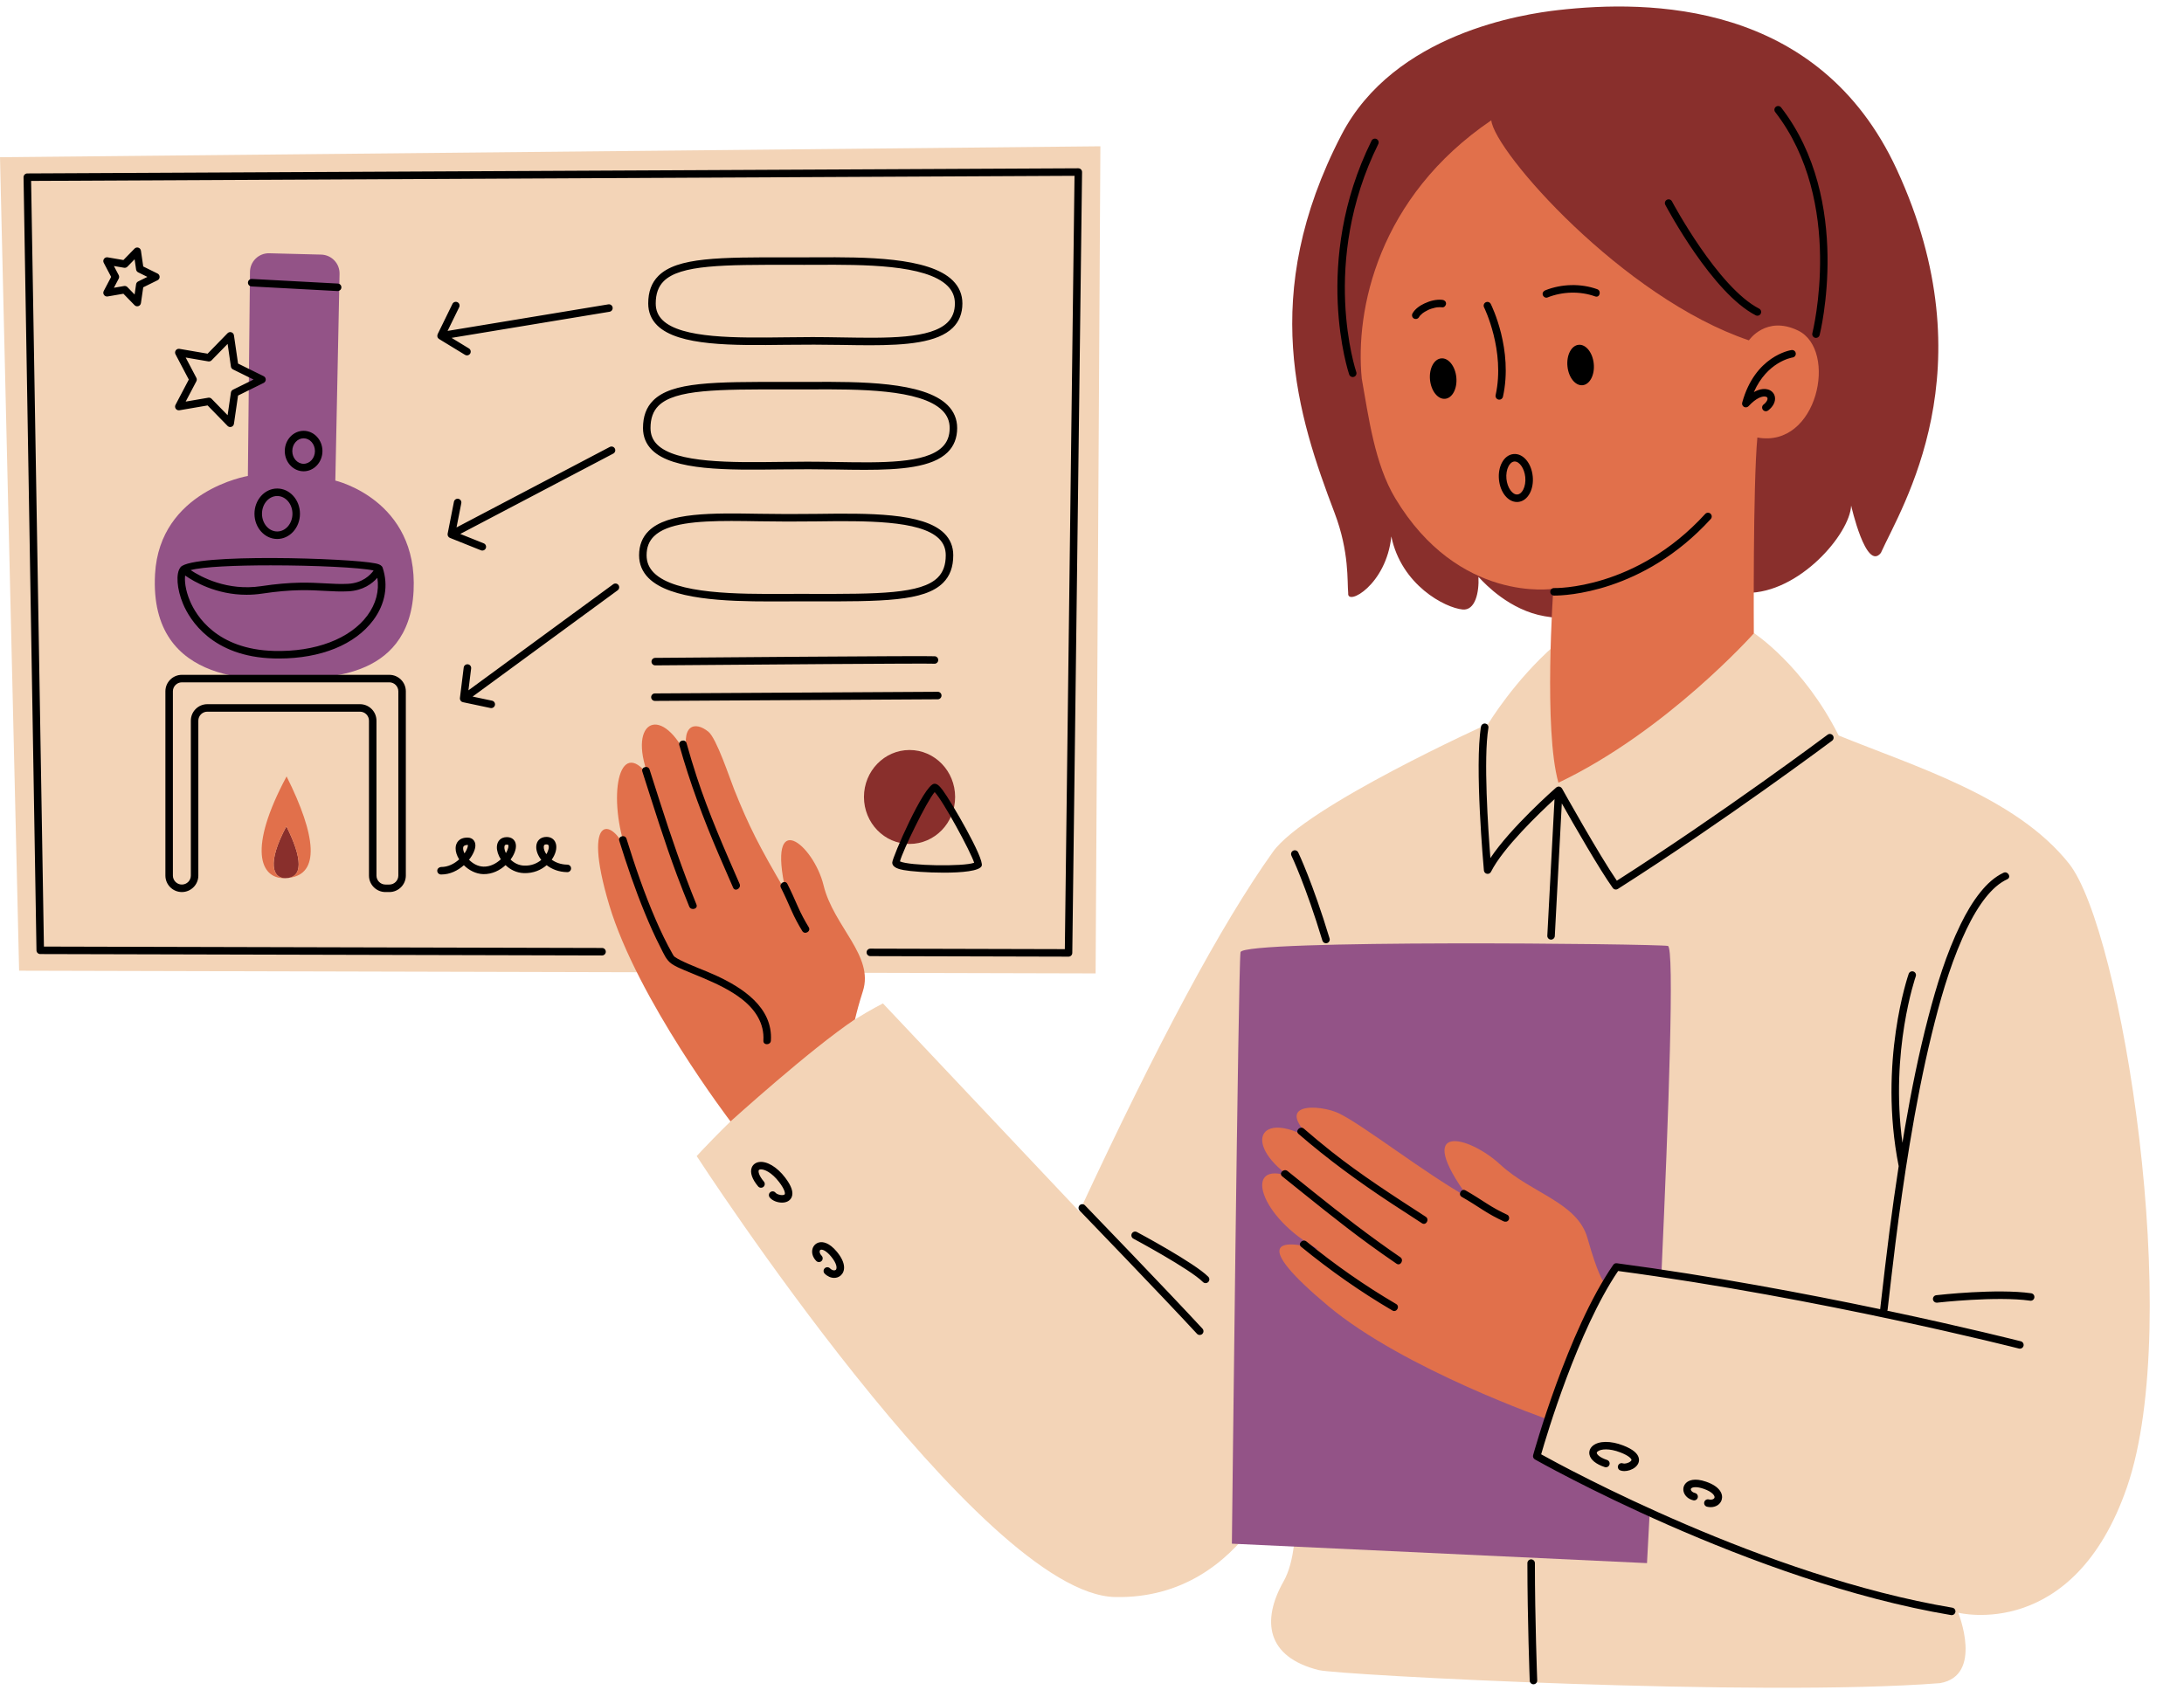
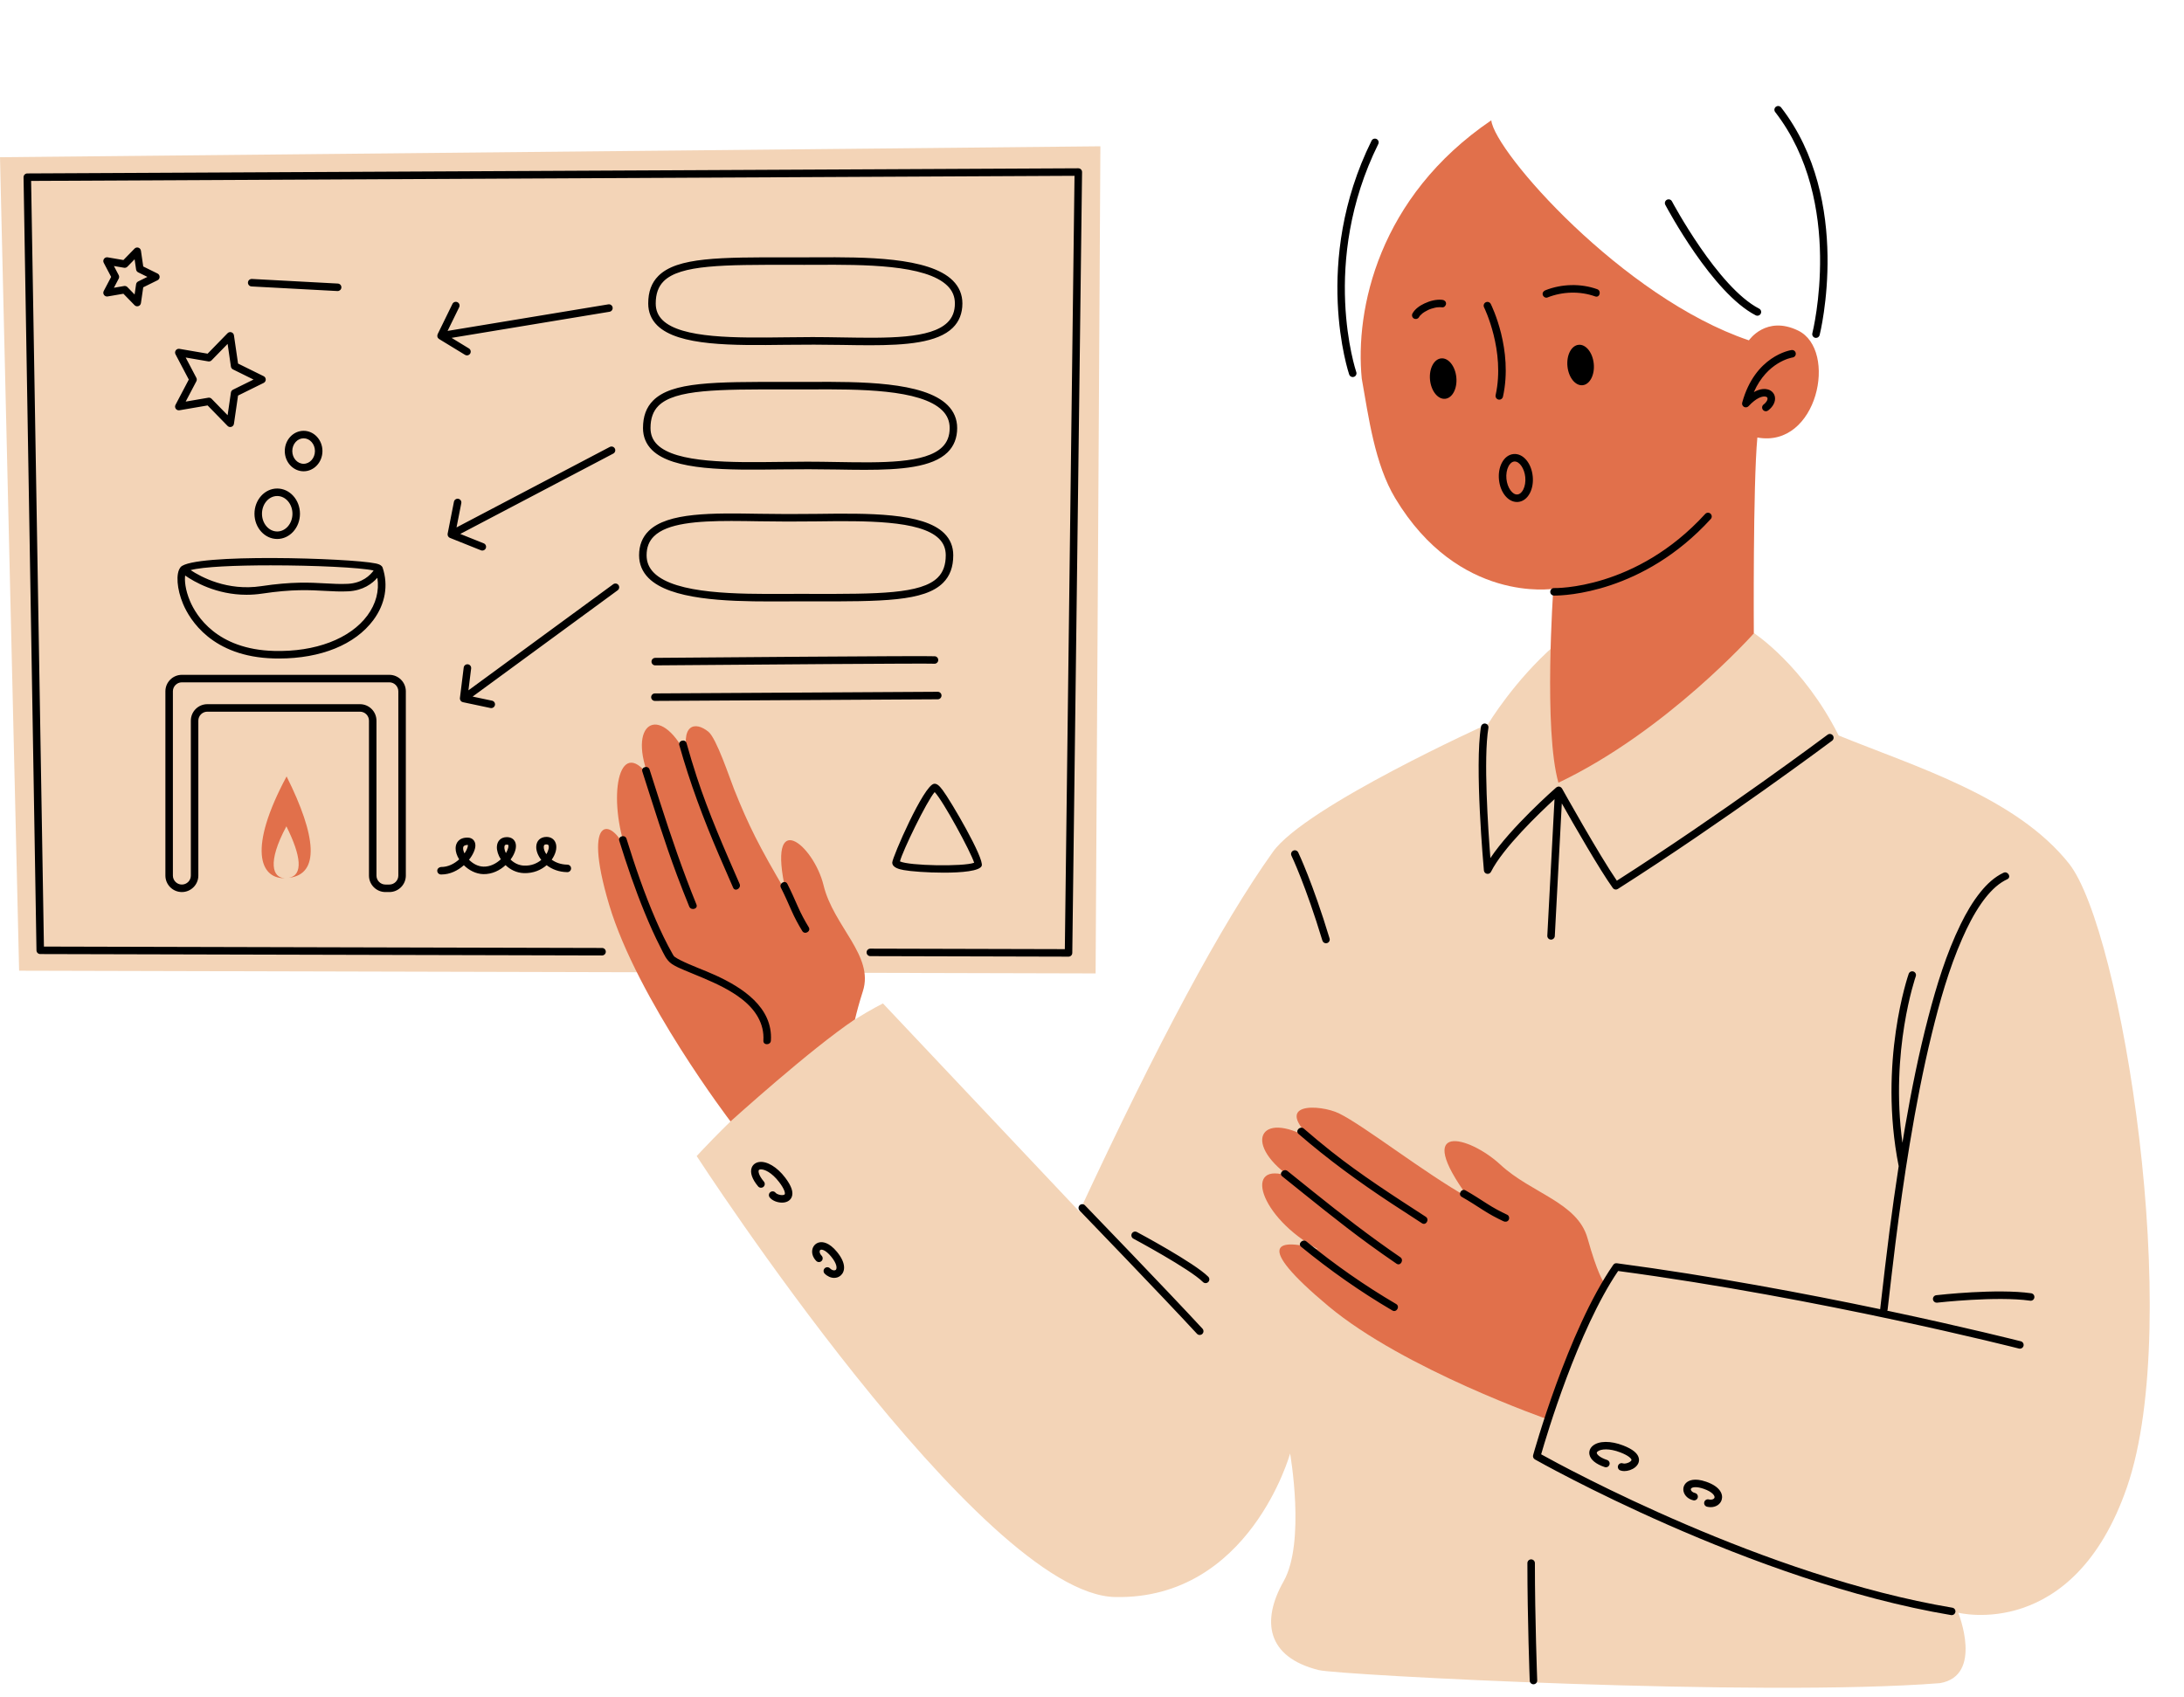
<svg xmlns="http://www.w3.org/2000/svg" height="339.4" preserveAspectRatio="xMidYMid meet" version="1.0" viewBox="0.0 -1.3 436.6 339.4" width="436.6" zoomAndPan="magnify">
  <g id="change1_1">
    <path d="M425.212,296.026c-10.696,31.044-33.745,25.143-33.745,25.143s5.087,12.587-3.652,14.087 c-35.961,2.829-120.218-1.626-124.174-2.609c-10.5-2.609-11.478-9.913-7.043-17.739 c4.435-7.826,1.304-25.565,1.304-25.565s-8.087,29.217-34.956,28.696c-26.87-0.522-83.674-88.174-83.674-88.174 s19.565-21.522,37.239-30.522l39.261,41.609c0.004-0.009,0.009-0.018,0.013-0.028 c15.646-33.638,28.319-57.38,38.689-71.898c6.522-9.13,43.044-25.609,43.044-25.609s5.189-8.639,13.341-15.748 l15.354-1.86l24.413-0.522c0,0,9.891,6.457,16.935,20.478c15.391,6.261,35.478,12.304,46.044,25.609 C424.168,184.678,436.625,262.9,425.212,296.026z M0,30.135l3.821,162.662l215.2,0.546l0.955-165.391L0,30.135z" fill="#F3D4B7" />
  </g>
  <g id="change2_1">
-     <path d="M329.793,301.07c-0.333,6.33-0.545,10.186-0.545,10.186l-82.984-3.888 c0,0,1.285-115.704,1.726-118.275c0.44-2.571,82.865-1.691,85.436-1.25c1.336,0.229,0.155,33.543-1.287,65.496 c-2.29-0.611-6.79-1.68-9.022-1.301c-3.261,4.435-11.674,21.848-15,35.348c-0.587,0.978-0.913,2.478-0.913,2.478 L329.793,301.07z M30.995,113.505c-1.261,22.904,21.931,21.164,27.759,20.858 c4.686-0.247,22.998,0.897,23.925-17.484C83.599,98.629,67.035,94.795,67.035,94.795l0.844-41.342 c0.042-2.073-1.598-3.791-3.671-3.844l-10.372-0.266c-2.103-0.054-3.843,1.624-3.864,3.728l-0.421,40.803 C49.552,93.875,31.915,96.789,30.995,113.505z" fill="#935387" />
-   </g>
+     </g>
  <g id="change3_1">
-     <path d="M268.161,25.679c10.566-20.363,36.438-24.183,43.367-24.966 c17.91-2.023,51.988-1.982,67.647,31.861c18.5,39.982,0.936,67.532-3.17,76.677 c-2.965,3.788-5.944-9.462-5.944-9.462c-0.271,5.707-10.403,17.535-20.903,17.459c0,0-1.024-3.378-0.066-6.257 c-0.341,0.901-2.531,5.122-5.279,5.254c0,0-24.973,9.133-37.527,5.057c-6.5-2.11-10.641-7.274-10.733-7.247 c0.163,3.046-0.624,6.768-3.171,6.517c-3.517-0.346-12.242-4.878-14.246-14.613 c-0.989,9.71-8.915,13.988-8.62,11.338c-0.228-2.308,0.263-8.182-2.723-16.042 C259.471,81.974,251.514,57.762,268.161,25.679z M268.161,25.679c10.566-20.363,36.438-24.183,43.367-24.966 c17.91-2.023,51.988-1.982,67.647,31.861c18.5,39.982,0.936,67.532-3.17,76.677 c-2.965,3.788-5.944-9.462-5.944-9.462c-0.271,5.707-10.403,17.535-20.903,17.459c0,0-1.024-3.378-0.066-6.257 c-0.341,0.901-2.531,5.122-5.279,5.254c0,0-24.973,9.133-37.527,5.057c-6.5-2.11-10.641-7.274-10.733-7.247 c0.163,3.046-0.624,6.768-3.171,6.517c-3.517-0.346-12.242-4.878-14.246-14.613 c-0.989,9.71-8.915,13.988-8.62,11.338c-0.228-2.308,0.263-8.182-2.723-16.042 C259.471,81.974,251.514,57.762,268.161,25.679z M56.987,174.299c-2.393,0-3.722-2.925,0.266-10.37 C60.443,170.311,60.709,174.299,56.987,174.299z M181.825,148.669c-5.032,0-9.111,4.205-9.111,9.391 s4.079,9.391,9.111,9.391s9.111-4.205,9.111-9.391S186.857,148.669,181.825,148.669z" fill="#892F2C" />
-   </g>
+     </g>
  <g id="change4_1">
    <path d="M298.122,22.757c-22.601,15.34-27.254,37.886-25.895,51.645 c1.373,7.71,2.587,17.085,6.688,23.915c12.707,21.157,31.608,18.11,31.608,18.11s-1.979,28.281,1.021,38.781 c21.652-10.304,39.059-29.856,39.059-29.856s-0.189-29.622,0.709-39.17c12.048,2.217,16.156-17.499,8.143-21.383 c-6.401-3.103-9.834,1.955-9.834,1.955C324.401,58.236,298.737,28.988,298.122,22.757z M320.51,254.908 c0,0-1.141-1.441-3.151-8.618c-2.01-7.178-11.215-8.954-17.423-14.714c-6.208-5.76-17.711-8.829-6.37,6.621 c-8.9-5.006-20.925-14.456-25.896-16.874c-3.664-1.782-13.868-2.47-4.824,5.641 c-10.659-6.752-14.718,0.029-5.06,6.98c-9.421-3.409-6.12,8.152,5.778,14.589 c-8.147-2.315-13.207-1.382,1.956,11.305c15.162,12.687,44.035,22.724,44.035,22.724L320.51,254.908z M170.923,202.528c0.313-1.332,0.796-3.209,1.575-5.633c2.28-7.096-5.854-12.932-7.859-21.161 c-2.005-8.228-11.478-15.913-7.532,1.292c-5.381-9.118-7.468-13.292-10.337-20.466 c-0.915-2.288-3.515-10.201-5.152-11.543c-2.652-2.175-5.851-1.564-3.95,5.703 c-5.171-11.509-12.296-8.089-8.07,3.034c-5.981-8.038-8.263,4.502-4.22,15.588 c-2.609-7.043-9.259-8.665-3.601,10.279s24.262,43.319,24.262,43.319S162.173,208.312,170.923,202.528z M57.726,174.231 c2.923-0.528,2.486-4.382-0.474-10.302c-3.93,7.336-2.694,10.277-0.368,10.361 c-0.04,0.001-0.073,0.008-0.114,0.008c-4.696,0-7.304-5.739,0.522-20.348 C63.261,165.888,63.996,173.54,57.726,174.231z" fill="#E1704B" />
  </g>
  <g id="change5_1">
    <path d="M36.107,112.094c-0.003,0.004-0.008,0.005-0.011,0.009c-0.016,0.019-0.021,0.043-0.035,0.064 c-0.942,1.173-0.717,4.337,0.546,7.315c1.341,3.162,5.793,10.55,18.14,10.877 c0.345,0.009,0.686,0.014,1.026,0.014c8.384-0.001,15.223-2.777,18.867-7.694c2.377-3.207,3.034-6.931,1.849-10.484 c-0.002-0.004-0.005-0.007-0.007-0.011c-0.035-0.099-0.091-0.188-0.164-0.265c-0.269-0.317-0.748-0.457-1.237-0.561 c-5.027-1.072-36.432-2.042-38.964,0.721C36.113,112.082,36.111,112.09,36.107,112.094z M73.434,121.785 c-3.445,4.648-10.405,7.299-18.648,7.074c-11.477-0.305-15.571-7.07-16.799-9.964 c-0.977-2.304-1.102-4.153-0.975-5.117c1.762,1.23,6.22,3.849,12.273,3.849c1.004,0,2.052-0.072,3.138-0.235 c6.03-0.905,9.513-0.712,12.585-0.54c1.547,0.085,3.007,0.167,4.595,0.087c2.989-0.149,4.822-1.56,5.833-2.707 C75.844,116.822,75.162,119.454,73.434,121.785z M54.117,111.743c8.666,0,17.926,0.424,20.571,1.034 c-0.671,0.928-2.235,2.516-5.16,2.662c-1.508,0.075-2.93-0.004-4.436-0.087c-3.147-0.175-6.71-0.373-12.892,0.555 c-6.767,1.015-12.028-1.842-14.091-3.209C40.538,112.021,47.125,111.743,54.117,111.743z M297.254,173.423 c0.327,0.062,0.66-0.102,0.81-0.402c2.391-4.781,9.677-11.753,12.697-14.526 c-0.199,3.805-0.704,13.449-1.44,27.298c-0.021,0.414,0.296,0.767,0.709,0.789c0.014,0.001,0.027,0.001,0.041,0.001 c0.396,0,0.727-0.31,0.748-0.71c0.69-12.991,1.177-22.285,1.399-26.528c2.405,4.253,7.597,13.311,10.196,16.912 c0.146,0.202,0.376,0.31,0.609,0.31c0.138,0,0.277-0.038,0.401-0.117c21.3-13.554,42.617-29.482,42.83-29.641 c0.332-0.248,0.399-0.718,0.151-1.05c-0.247-0.331-0.718-0.398-1.05-0.151 c-0.211,0.158-21.086,15.754-42.133,29.192c-3.525-5.115-10.888-18.305-10.965-18.443 c-0.012-0.022-0.034-0.034-0.049-0.054c-0.036-0.053-0.077-0.098-0.125-0.14c-0.032-0.027-0.062-0.052-0.098-0.074 c-0.054-0.033-0.113-0.054-0.176-0.073c-0.028-0.008-0.05-0.028-0.08-0.033c-0.014-0.003-0.027,0.004-0.041,0.002 c-0.017-0.002-0.03-0.011-0.048-0.012c-0.05-0.003-0.095,0.014-0.143,0.021c-0.042,0.006-0.084,0.005-0.124,0.018 c-0.082,0.026-0.154,0.069-0.222,0.121c-0.014,0.01-0.031,0.013-0.044,0.024 c-0.409,0.358-9.085,7.988-13.165,14.118c-0.443-5.637-1.415-19.934-0.398-26.03 c0.067-0.409-0.208-0.795-0.617-0.863c-0.401-0.067-0.795,0.207-0.863,0.616 c-1.305,7.832,0.503,27.906,0.58,28.757C296.675,173.088,296.924,173.361,297.254,173.423z M286.125,60.431 c0.244-0.082,0.493-0.151,0.744-0.204c0.306-0.065,0.39-0.077,0.676-0.093c0.261-0.015,0.522-0.008,0.782,0.019 c0.404,0.042,0.75-0.375,0.75-0.75c0-0.441-0.345-0.708-0.75-0.75c-1.223-0.128-2.463,0.205-3.563,0.721 c-0.92,0.431-1.876,1.083-2.388,1.985c-0.2,0.352-0.084,0.82,0.269,1.026c0.347,0.203,0.826,0.085,1.026-0.269 c0.044-0.078,0.093-0.151,0.143-0.225c0.002-0.003,0.001-0.002,0.003-0.004c0.002-0.002,0,0.001,0.004-0.002 c0.036-0.03,0.068-0.078,0.099-0.113c0.14-0.152,0.293-0.289,0.452-0.42c0.013-0.011,0.01-0.009,0.012-0.011 c0.011-0.008,0.01-0.007,0.03-0.021c0.039-0.028,0.077-0.056,0.117-0.084c0.101-0.07,0.204-0.138,0.309-0.202 c0.22-0.135,0.448-0.257,0.681-0.366c0.048-0.022,0.096-0.044,0.145-0.066c0.03-0.014,0.033-0.015,0.048-0.022 c-0,0.001,0.003,0,0.032-0.011C285.87,60.52,285.997,60.474,286.125,60.431z M288.103,70.361 c-1.452,0.143-2.45,2.068-2.229,4.3c0.221,2.231,1.576,3.924,3.028,3.78c1.452-0.143,2.45-2.068,2.229-4.3 C290.91,71.91,289.555,70.217,288.103,70.361z M309.332,58.189c3.015-1.2,6.499-1.317,9.561-0.217 c0.91,0.327,1.302-1.122,0.399-1.446c-3.28-1.179-7.127-1.069-10.358,0.217c-0.375,0.149-0.642,0.502-0.524,0.922 C308.509,58.022,308.952,58.34,309.332,58.189z M316.376,75.726c1.452-0.143,2.45-2.069,2.229-4.3 c-0.221-2.231-1.576-3.924-3.028-3.78c-1.452,0.143-2.45,2.069-2.229,4.3 C313.569,74.177,314.924,75.869,316.376,75.726z M298.99,77.705c-0.089,0.404,0.167,0.805,0.571,0.894 c0.055,0.012,0.108,0.018,0.162,0.018c0.344,0,0.654-0.239,0.731-0.589c2.068-9.396-2.251-18.178-2.436-18.547 c-0.186-0.37-0.639-0.52-1.006-0.335c-0.371,0.185-0.52,0.635-0.336,1.006 C296.72,60.238,300.941,68.84,298.99,77.705z M348.64,80.06c0.302,0.167,0.68,0.106,0.915-0.148 c1.55-1.683,2.829-2.076,3.456-1.895c0.19,0.055,0.302,0.158,0.331,0.308c0.051,0.263-0.126,0.752-0.788,1.263 c-0.328,0.253-0.389,0.724-0.136,1.052c0.147,0.192,0.37,0.292,0.595,0.292c0.159,0,0.32-0.051,0.457-0.156 c1.02-0.787,1.522-1.809,1.345-2.734c-0.137-0.709-0.657-1.257-1.394-1.467c-0.459-0.131-1.452-0.245-2.815,0.533 c2.675-6.061,7.518-6.889,7.749-6.925c0.408-0.062,0.69-0.443,0.63-0.852c-0.06-0.41-0.429-0.697-0.853-0.632 c-0.296,0.044-7.295,1.184-9.852,10.506C348.189,79.539,348.338,79.892,348.64,80.06z M362.304,65.329 c-0.102,0.401,0.139,0.81,0.54,0.913c0.062,0.016,0.125,0.024,0.188,0.024c0.334,0,0.639-0.225,0.726-0.563 c0.068-0.267,6.708-26.919-7.698-45.516c-0.252-0.326-0.723-0.387-1.052-0.133 c-0.328,0.253-0.388,0.725-0.134,1.052C368.824,39.115,362.372,65.07,362.304,65.329z M350.979,61.748 c0.109,0.057,0.227,0.083,0.342,0.083c0.273,0,0.535-0.148,0.668-0.407c0.19-0.369,0.044-0.821-0.324-1.01 c-8.251-4.238-17.338-21.285-17.429-21.457c-0.193-0.366-0.648-0.506-1.014-0.312 c-0.366,0.194-0.506,0.647-0.312,1.014C333.29,40.377,342.308,57.295,350.979,61.748z M270.423,74.093 c0.081,0,0.164-0.013,0.245-0.041c0.392-0.135,0.599-0.562,0.464-0.954c-0.074-0.216-7.327-21.891,4.397-45.597 c0.184-0.371,0.032-0.821-0.339-1.005c-0.375-0.184-0.821-0.031-1.005,0.34 c-12.001,24.261-4.548,46.529-4.472,46.751C269.821,73.898,270.111,74.093,270.423,74.093z M310.683,116.287 c-0.411-0.017-0.761,0.31-0.775,0.724s0.309,0.761,0.723,0.775c0.009,0.001,0.07,0.002,0.179,0.002 c1.853,0,17.631-0.458,31.185-15.311c0.279-0.306,0.258-0.78-0.048-1.06c-0.307-0.278-0.78-0.258-1.06,0.049 C327.022,116.658,310.831,116.297,310.683,116.287z M264.357,186.777c0.098,0.324,0.396,0.533,0.718,0.533 c0.071,0,0.144-0.01,0.217-0.032c0.397-0.12,0.621-0.538,0.501-0.935c-3.369-11.146-6.24-17.141-6.269-17.2 c-0.181-0.373-0.629-0.529-1.002-0.349s-0.529,0.628-0.35,1.002C258.201,169.853,261.025,175.758,264.357,186.777z M306.089,310.505c-0.414,0-0.75,0.336-0.75,0.75c0.002,11.242,0.461,23.386,0.466,23.507 c0.015,0.404,0.348,0.722,0.748,0.722c0.01,0,0.019,0,0.029-0.001c0.414-0.016,0.737-0.363,0.721-0.777 c-0.004-0.121-0.462-12.238-0.464-23.45C306.839,310.841,306.503,310.505,306.089,310.505z M285.019,241.999 c-6.436-4.174-12.897-8.323-18.916-13.091c-1.853-1.468-3.667-2.983-5.454-4.53 c-0.726-0.629-1.792,0.427-1.061,1.061c5.88,5.094,12.132,9.652,18.628,13.922c2.009,1.321,4.028,2.626,6.045,3.934 C285.074,243.821,285.827,242.523,285.019,241.999z M262.531,236.992c-1.714-1.379-3.426-2.76-5.143-4.136 c-0.746-0.598-1.814,0.457-1.061,1.061c5.735,4.596,11.413,9.267,17.356,13.594 c1.811,1.318,3.643,2.607,5.491,3.871c0.799,0.547,1.55-0.753,0.757-1.295 C273.933,245.981,268.194,241.546,262.531,236.992z M279.101,259.445c-6.3-3.695-12.276-7.88-17.93-12.502 c-0.741-0.606-1.809,0.449-1.061,1.061c5.753,4.704,11.822,8.976,18.234,12.736 C279.178,261.229,279.934,259.933,279.101,259.445z M301.323,241.608c-1.411-0.661-2.774-1.395-4.083-2.241 c-1.403-0.907-2.803-1.807-4.256-2.633c-0.841-0.478-1.597,0.818-0.757,1.295c1.453,0.826,2.853,1.726,4.256,2.633 c1.309,0.846,2.671,1.58,4.083,2.241c0.367,0.172,0.809,0.103,1.026-0.269 C301.782,242.309,301.692,241.781,301.323,241.608z M403.979,266.899c-0.204-0.052-10.843-2.762-26.697-6.118 c0.025-0.064,0.056-0.123,0.065-0.199c0.518-4.415,1.008-8.832,1.562-13.243c0.837-6.674,1.778-13.335,2.877-19.971 c1.218-7.354,2.62-14.684,4.392-21.926c1.583-6.47,3.409-12.965,6.094-19.076c1.061-2.415,2.263-4.79,3.764-6.964 c1.111-1.61,2.535-3.251,4.114-4.273c0.36-0.233,0.734-0.441,1.122-0.622c0.874-0.409,0.113-1.702-0.757-1.295 c-1.808,0.847-3.313,2.271-4.558,3.808c-1.609,1.986-2.895,4.209-4.014,6.502 c-2.873,5.886-4.804,12.226-6.458,18.547c-1.9,7.262-3.377,14.632-4.658,22.027 c-0.179,1.036-0.347,2.074-0.518,3.111c-2.487-18.387,2.613-33.129,2.669-33.287 c0.138-0.391-0.066-0.819-0.457-0.958c-0.387-0.138-0.818,0.065-0.957,0.456c-0.061,0.175-6.131,17.67-2.001,38.461 c-0.669,4.346-1.284,8.7-1.848,13.06c-0.625,4.834-1.18,9.675-1.737,14.518 c-0.039,0.342-0.079,0.683-0.119,1.024c-14.675-3.081-33.525-6.645-52.642-9.185 c-0.283-0.042-0.556,0.085-0.715,0.316c-9.098,13.127-15.951,37.807-16.019,38.054 c-0.092,0.331,0.054,0.681,0.351,0.851c0.427,0.243,43.102,24.404,83.204,31.131 c0.042,0.008,0.084,0.011,0.125,0.011c0.359,0,0.677-0.26,0.738-0.626c0.069-0.408-0.207-0.795-0.615-0.863 c-37.469-6.285-77.251-27.92-82.197-30.669c1.065-3.708,7.318-24.761,15.387-36.656 c40.538,5.424,79.738,15.408,80.131,15.509c0.398,0.101,0.81-0.138,0.913-0.54 C404.622,267.41,404.38,267.001,403.979,266.899z M406.05,257.296c-6.865-0.981-18.482,0.333-18.975,0.389 c-0.411,0.047-0.706,0.419-0.659,0.831c0.044,0.382,0.368,0.664,0.744,0.664c0.028,0,0.058-0.002,0.087-0.005 c0.118-0.013,11.922-1.345,18.59-0.395c0.412,0.068,0.791-0.226,0.849-0.636 C406.745,257.735,406.461,257.355,406.05,257.296z M216.897,239.713c-0.287-0.3-0.762-0.306-1.06-0.019 c-0.298,0.287-0.306,0.762-0.019,1.06c0.164,0.171,16.51,17.104,23.467,24.641 c0.147,0.16,0.349,0.241,0.551,0.241c0.182,0,0.364-0.065,0.509-0.199c0.305-0.28,0.323-0.755,0.042-1.06 C233.419,256.827,217.062,239.883,216.897,239.713z M227.276,245.051c-0.365-0.196-0.819-0.058-1.015,0.308 s-0.058,0.819,0.308,1.015c0.112,0.06,11.28,6.044,13.91,8.674c0.146,0.146,0.338,0.22,0.53,0.22 s0.384-0.073,0.53-0.22c0.293-0.293,0.293-0.768,0-1.06C238.754,251.2,227.744,245.3,227.276,245.051z M341.599,298.518c-0.396-0.096-0.808,0.147-0.906,0.551c-0.099,0.402,0.148,0.808,0.551,0.906 c0.249,0.06,0.496,0.09,0.734,0.09c1.047,0,1.935-0.564,2.203-1.475c0.328-1.113-0.316-2.647-3.108-3.611 c-2.381-0.822-3.519-0.223-3.984,0.211c-0.496,0.46-0.689,1.13-0.514,1.793c0.217,0.825,0.953,1.48,1.921,1.71 c0.396,0.093,0.806-0.153,0.902-0.557c0.096-0.402-0.153-0.807-0.557-0.902c-0.512-0.122-0.76-0.417-0.816-0.632 c-0.044-0.17,0.026-0.26,0.083-0.312c0.271-0.251,1.082-0.374,2.475,0.107c1.772,0.612,2.266,1.411,2.16,1.77 C342.66,298.45,342.199,298.662,341.599,298.518z M325.92,290.937c-0.463,0.368-1.208,0.483-1.468,0.382 c-0.387-0.155-0.821,0.034-0.975,0.418c-0.154,0.385,0.033,0.821,0.418,0.975c0.239,0.096,0.519,0.141,0.815,0.141 c0.723,0,1.549-0.269,2.142-0.739c0.601-0.477,0.877-1.095,0.779-1.741c-0.154-1.019-1.188-1.886-3.158-2.649 c-2.478-0.961-4.854-0.936-6.053,0.061c-0.553,0.46-0.801,1.095-0.68,1.743c0.193,1.032,1.278,1.929,3.054,2.522 c0.394,0.133,0.818-0.08,0.949-0.473c0.132-0.394-0.08-0.818-0.473-0.949c-1.514-0.507-2.005-1.103-2.056-1.376 c-0.009-0.047-0.028-0.154,0.163-0.314c0.625-0.519,2.319-0.683,4.552,0.183c1.673,0.648,2.182,1.232,2.218,1.476 C326.167,290.725,325.995,290.877,325.92,290.937z M163.814,247.117c-0.663,0.133-1.177,0.605-1.375,1.261 c-0.246,0.816,0.039,1.76,0.744,2.462c0.293,0.291,0.768,0.293,1.061-0.002c0.292-0.294,0.291-0.769-0.002-1.06 c-0.373-0.372-0.431-0.753-0.367-0.967c0.051-0.168,0.158-0.207,0.234-0.223c0.358-0.079,1.117,0.246,2.054,1.384 c1.192,1.448,1.196,2.387,0.918,2.638c-0.22,0.196-0.725,0.14-1.159-0.298c-0.291-0.293-0.767-0.297-1.06-0.004 c-0.294,0.292-0.296,0.767-0.004,1.06c0.558,0.561,1.25,0.853,1.902,0.853c0.49,0,0.957-0.164,1.327-0.499 c0.86-0.778,1.111-2.422-0.766-4.703C165.721,247.075,164.438,246.99,163.814,247.117z M151.761,231.052 c-0.711,0.103-1.254,0.516-1.49,1.132c-0.374,0.982,0.083,2.312,1.287,3.746c0.266,0.316,0.738,0.357,1.057,0.092 c0.317-0.267,0.358-0.739,0.092-1.057c-1.026-1.222-1.133-1.987-1.034-2.246c0.017-0.044,0.056-0.146,0.302-0.182 c0.804-0.114,2.334,0.627,3.786,2.532c1.088,1.427,1.216,2.19,1.121,2.417c-0.051,0.12-0.278,0.16-0.373,0.172 c-0.583,0.067-1.284-0.219-1.45-0.441c-0.248-0.332-0.718-0.398-1.05-0.153c-0.332,0.248-0.4,0.718-0.152,1.05 c0.468,0.628,1.498,1.056,2.464,1.056c0.124,0,0.248-0.007,0.369-0.021c0.761-0.093,1.319-0.476,1.574-1.078 c0.4-0.949-0.028-2.228-1.31-3.91C155.345,232.048,153.3,230.833,151.761,231.052z M146.56,176.198 c0.385,0.883,1.678,0.12,1.295-0.757c-3.079-7.053-6.177-14.098-8.575-21.419c-0.728-2.224-1.4-4.466-2.031-6.719 c-0.26-0.928-1.708-0.534-1.446,0.399c2.105,7.516,4.832,14.778,7.909,21.945 C144.651,171.835,145.607,174.016,146.56,176.198z M129.855,152.579c-0.294-0.915-1.743-0.524-1.446,0.399 c2.233,6.939,4.377,13.909,6.93,20.739c0.783,2.094,1.6,4.175,2.443,6.246c0.359,0.882,1.811,0.496,1.446-0.399 c-2.754-6.763-5.109-13.658-7.334-20.61C131.215,156.829,130.539,154.703,129.855,152.579z M154.107,206.777 c0.425-6.667-5.722-10.613-11.049-13.053c-2.331-1.068-4.771-1.891-7.049-3.034 c-0.362-0.182-0.717-0.378-1.051-0.608c-0.031-0.021-0.037-0.025-0.047-0.031 c-0.005-0.006-0.004-0.006-0.023-0.022c-0.051-0.045-0.1-0.094-0.152-0.138c-0.019-0.016-0.047-0.052-0.071-0.082 c-0.077-0.118-0.146-0.242-0.216-0.365c-1.254-2.205-2.345-4.502-3.354-6.828 c-2.285-5.268-4.147-10.719-5.85-16.2c-0.285-0.919-1.734-0.527-1.446,0.399 c1.504,4.841,3.143,9.646,5.066,14.338c0.975,2.378,2.016,4.732,3.193,7.018c0.617,1.198,1.123,2.532,2.281,3.299 c0.775,0.513,1.655,0.876,2.507,1.238c1.222,0.52,2.456,1.009,3.679,1.528c2.743,1.165,5.524,2.457,7.875,4.314 c2.598,2.052,4.425,4.81,4.208,8.225C152.546,207.741,154.046,207.738,154.107,206.777z M159.503,179.982 c-0.671-1.53-1.343-3.053-2.1-4.543c-0.437-0.861-1.732-0.102-1.295,0.757c0.757,1.49,1.429,3.013,2.1,4.543 c0.626,1.427,1.358,2.791,2.171,4.12c0.503,0.822,1.801,0.07,1.295-0.757 C160.861,182.773,160.129,181.409,159.503,179.982z M300.224,91.259c-0.487,0.94-0.689,2.13-0.567,3.352 c0.254,2.565,1.809,4.466,3.598,4.466c0.083,0,0.166-0.004,0.25-0.012c0.963-0.096,1.792-0.724,2.334-1.769 c0.486-0.94,0.689-2.13,0.567-3.352c-0.266-2.685-1.958-4.644-3.848-4.453 C301.595,89.586,300.766,90.214,300.224,91.259z M301.556,91.95c0.174-0.335,0.555-0.907,1.15-0.966 c0.032-0.003,0.065-0.005,0.097-0.005c0.971,0,1.942,1.415,2.11,3.112c0.091,0.923-0.058,1.839-0.407,2.514 c-0.174,0.335-0.555,0.907-1.149,0.966c-0.994,0.113-2.034-1.353-2.208-3.108 C301.058,93.54,301.207,92.624,301.556,91.95z M77.053,177.071h0.783c1.816,0,3.293-1.478,3.293-3.293v-36.848 c0-1.816-1.478-3.293-3.293-3.293H36.357c-1.816,0-3.293,1.478-3.293,3.293v36.848c0,1.815,1.478,3.293,3.293,3.293 s3.293-1.478,3.293-3.293v-30.979c0-0.989,0.805-1.794,1.794-1.794h30.522c0.989,0,1.794,0.805,1.794,1.794v30.979 C73.76,175.593,75.237,177.071,77.053,177.071z M71.966,139.506h-30.522c-1.816,0-3.293,1.478-3.293,3.293v30.979 c0,0.988-0.805,1.793-1.794,1.793s-1.794-0.805-1.794-1.793v-36.848c0-0.989,0.805-1.794,1.794-1.794h41.478 c0.989,0,1.794,0.805,1.794,1.794v36.848c0,0.988-0.805,1.793-1.794,1.793H77.053c-0.989,0-1.794-0.805-1.794-1.793 v-30.979C75.26,140.983,73.782,139.506,71.966,139.506z M157.066,67.648c3.858-0.049,7.544-0.042,11.23,0.021 c1.901,0.032,3.779,0.065,5.6,0.064c7.228,0,13.534-0.504,16.573-3.492c1.275-1.253,1.921-2.89,1.921-4.863 c0-1.773-0.643-3.313-1.912-4.576c-4.766-4.746-17.737-4.695-27.204-4.651c-0.835,0.003-1.644,0.007-2.417,0.007 l-3.011-0.002c-14.016-0.018-22.481-0.029-26.23,3.715c-1.366,1.364-2.03,3.166-2.03,5.508 c0,1.731,0.606,3.208,1.803,4.389C135.596,67.92,146.512,67.781,157.066,67.648z M132.676,54.931 c3.31-3.304,12.011-3.292,25.169-3.276l3.013,0.002c0.775,0,1.585-0.003,2.423-0.007 c9.205-0.039,21.815-0.092,26.139,4.214c0.989,0.985,1.47,2.134,1.47,3.513c0,1.578-0.482,2.819-1.473,3.793 c-3.356,3.3-11.97,3.154-21.096,2.998c-1.958-0.033-3.938-0.067-5.899-0.067c-1.746,0-3.552,0.023-5.376,0.046 c-9.768,0.126-20.843,0.265-24.604-3.449c-0.913-0.901-1.357-1.988-1.357-3.321 C131.086,57.454,131.606,56,132.676,54.931z M130.345,88.68c4.207,4.153,15.12,4.015,25.676,3.881 c3.857-0.049,7.545-0.043,11.231,0.021c1.901,0.032,3.779,0.065,5.6,0.064c7.228,0,13.533-0.504,16.573-3.492 c1.275-1.253,1.921-2.89,1.921-4.863c0-1.773-0.643-3.312-1.912-4.576c-4.766-4.746-17.738-4.692-27.205-4.652 c-0.835,0.003-1.644,0.007-2.416,0.007l-3.011-0.002c-14.015-0.02-22.481-0.029-26.23,3.715 c-1.366,1.364-2.03,3.166-2.03,5.508C128.542,86.022,129.149,87.499,130.345,88.68z M131.633,79.844 c3.31-3.305,12.011-3.295,25.169-3.276l3.013,0.002c0.774,0,1.585-0.003,2.422-0.007 c9.207-0.041,21.816-0.092,26.14,4.214c0.989,0.985,1.47,2.134,1.47,3.513c0,1.578-0.482,2.819-1.473,3.793 c-3.356,3.3-11.973,3.155-21.095,2.998c-1.958-0.033-3.938-0.067-5.899-0.067c-1.746,0-3.552,0.023-5.377,0.046 c-9.773,0.125-20.842,0.265-24.603-3.448c-0.913-0.902-1.357-1.988-1.357-3.322 C130.042,82.368,130.562,80.913,131.633,79.844z M188.216,137.777c0-0.414-0.336-0.75-0.75-0.75 c-1.163,0-55.994,0.323-56.548,0.326c-0.414,0.002-0.748,0.34-0.746,0.754c0.002,0.413,0.338,0.746,0.75,0.746 c0.002,0,0.003,0,0.004,0c0.554-0.003,55.381-0.326,56.539-0.326C187.88,138.527,188.216,138.191,188.216,137.777z M130.988,131.745c0.002,0,0.004,0,0.006,0c18.757-0.156,54.544-0.427,55.727-0.332 c0.408,0.054,0.786-0.239,0.837-0.651c0.051-0.411-0.24-0.786-0.651-0.837 c-1.063-0.133-50.313,0.274-55.925,0.32c-0.414,0.003-0.747,0.342-0.744,0.756 C130.241,131.413,130.576,131.745,130.988,131.745z M122.913,88.385c-0.193-0.367-0.647-0.509-1.013-0.315 l-30.638,16.093l0.955-4.843c0.08-0.406-0.185-0.801-0.591-0.881c-0.401-0.081-0.801,0.184-0.881,0.591 l-1.258,6.381c-0.007,0.038-0.004,0.076-0.006,0.115c-0.001,0.022-0.005,0.044-0.004,0.066 c0.004,0.086,0.021,0.169,0.053,0.248c0.006,0.015,0.017,0.028,0.024,0.043c0.031,0.062,0.069,0.119,0.117,0.172 c0.018,0.02,0.036,0.038,0.057,0.056c0.017,0.015,0.029,0.033,0.046,0.046c0.036,0.027,0.078,0.041,0.117,0.061 c0.019,0.01,0.032,0.026,0.052,0.034l6.199,2.482c0.091,0.037,0.185,0.054,0.279,0.054 c0.297,0,0.579-0.178,0.696-0.471c0.154-0.385-0.033-0.821-0.417-0.975l-4.69-1.878l30.586-16.066 C122.964,89.205,123.105,88.752,122.913,88.385z M87.43,65.954c0.018,0.12,0.056,0.236,0.129,0.336 c0.001,0.001,0.001,0.003,0.002,0.004c0.009,0.012,0.023,0.016,0.032,0.027c0.051,0.062,0.106,0.121,0.179,0.165 l5.189,3.165c0.122,0.075,0.257,0.11,0.39,0.11c0.252,0,0.499-0.128,0.641-0.359 c0.216-0.354,0.104-0.815-0.249-1.031l-3.466-2.114l31.574-5.219c0.409-0.067,0.685-0.454,0.618-0.862 c-0.067-0.409-0.459-0.688-0.862-0.618l-32.13,5.311l2.318-4.739c0.182-0.372,0.028-0.821-0.344-1.003 c-0.371-0.182-0.821-0.028-1.003,0.344l-2.958,6.046c-0.01,0.02-0.004,0.043-0.012,0.064 c-0.035,0.092-0.053,0.184-0.051,0.279C87.426,65.892,87.425,65.922,87.43,65.954z M67.535,55.398l-17.177-0.92 c-0.428-0.006-0.767,0.296-0.789,0.709c-0.022,0.414,0.295,0.767,0.709,0.789l17.177,0.92 c0.014,0.001,0.027,0.001,0.041,0.001c0.396,0,0.727-0.31,0.749-0.71C68.266,55.774,67.949,55.421,67.535,55.398z M50.872,101.427c0,2.782,2.039,5.045,4.546,5.045s4.546-2.263,4.546-5.045s-2.039-5.045-4.546-5.045 S50.872,98.645,50.872,101.427z M58.464,101.427c0,1.955-1.366,3.545-3.046,3.545s-3.046-1.59-3.046-3.545 s1.366-3.545,3.046-3.545S58.464,99.472,58.464,101.427z M64.46,88.89c0-2.232-1.689-4.047-3.765-4.047 s-3.765,1.815-3.765,4.047s1.689,4.047,3.765,4.047S64.46,91.122,64.46,88.89z M58.43,88.89 c0-1.405,1.016-2.547,2.265-2.547s2.265,1.143,2.265,2.547s-1.016,2.547-2.265,2.547S58.43,90.295,58.43,88.89z M216.096,32.573c-0.141-0.142-0.333-0.222-0.532-0.222c-0.001,0-0.002,0-0.004,0L5.454,33.38 c-0.2,0.001-0.392,0.082-0.532,0.226c-0.14,0.143-0.217,0.336-0.214,0.537l2.585,154.59 c0.007,0.408,0.339,0.736,0.748,0.737l112.314,0.282c0.001,0,0.002,0,0.002,0c0.414,0,0.749-0.335,0.75-0.748 c0.001-0.414-0.334-0.751-0.748-0.752L8.781,187.972L6.221,34.876l208.583-1.021l-1.935,154.631l-38.877-0.099 c-0.001,0-0.002,0-0.002,0c-0.414,0-0.749,0.335-0.75,0.748c-0.001,0.414,0.334,0.751,0.748,0.752l39.62,0.101 c0.001,0,0.002,0,0.002,0c0.411,0,0.745-0.33,0.75-0.74l1.954-156.138C216.316,32.909,216.238,32.716,216.096,32.573 z M129.671,114.303c4.318,4.3,15.369,4.659,24.451,4.659c0.942,0,1.863-0.004,2.753-0.008 c0.835-0.003,1.644-0.007,2.417-0.007l3.011,0.002c14.014,0.021,22.481,0.029,26.23-3.715 c1.366-1.364,2.03-3.166,2.03-5.508c0-1.731-0.606-3.208-1.803-4.389c-4.207-4.154-15.124-4.017-25.677-3.881 c-3.858,0.049-7.544,0.042-11.23-0.021c-9.445-0.158-18.368-0.312-22.173,3.428 c-1.275,1.253-1.921,2.89-1.921,4.863C127.76,111.5,128.403,113.04,129.671,114.303z M130.733,105.934 c2.651-2.607,8.586-3.063,15.459-3.063c1.827,0,3.721,0.032,5.637,0.065c3.701,0.063,7.402,0.069,11.275,0.021 c9.77-0.124,20.843-0.265,24.604,3.449c0.913,0.901,1.357,1.988,1.357,3.321c0,1.923-0.52,3.378-1.59,4.447 c-3.309,3.305-12.007,3.302-25.169,3.276l-3.013-0.002c-0.775,0-1.585,0.003-2.423,0.007 c-9.205,0.038-21.815,0.092-26.139-4.214c-0.989-0.985-1.47-2.134-1.47-3.513 C129.26,108.149,129.741,106.908,130.733,105.934z M123.636,115.682c-0.245-0.335-0.713-0.406-1.048-0.162 l-28.946,21.217l0.542-4.372c0.051-0.411-0.241-0.786-0.652-0.836c-0.408-0.049-0.786,0.241-0.836,0.652 l-0.756,6.097c-0.01,0.077-0.006,0.154,0.008,0.228c0.002,0.013,0.009,0.024,0.012,0.037 c0.017,0.072,0.045,0.14,0.083,0.204c0.013,0.023,0.029,0.043,0.044,0.065c0.038,0.052,0.082,0.097,0.133,0.138 c0.019,0.015,0.036,0.032,0.057,0.046c0.01,0.006,0.017,0.016,0.027,0.022c0.02,0.011,0.043,0.008,0.063,0.017 c0.053,0.025,0.102,0.057,0.161,0.07l5.525,1.169c0.052,0.011,0.104,0.016,0.156,0.016 c0.347,0,0.658-0.242,0.733-0.595c0.085-0.405-0.173-0.803-0.579-0.889l-3.884-0.821l28.994-21.252 C123.809,116.485,123.881,116.016,123.636,115.682z M88.149,173.558c0.028,0,0.055,0.001,0.084,0.001 c1.745-0.001,3.309-0.8,4.496-1.853c1.014,1.003,2.4,1.739,3.882,1.781c1.799,0.037,3.331-0.765,4.454-1.799 c0.92,0.887,2.169,1.542,3.66,1.597c1.919,0.06,3.466-0.644,4.554-1.586c1.038,0.802,2.435,1.366,4.123,1.392 c0.004,0,0.008,0,0.011,0c0.409,0,0.744-0.328,0.75-0.739c0.006-0.414-0.325-0.755-0.739-0.761 c-1.317-0.019-2.365-0.433-3.135-0.994c0.078-0.109,0.151-0.219,0.218-0.328c0.745-1.208,0.912-2.434,0.448-3.279 c-0.329-0.599-0.93-0.935-1.695-0.946c-1.242,0.004-2.043,0.784-2.062,1.994c-0.012,0.812,0.341,1.755,1.009,2.605 c-0.831,0.686-1.982,1.205-3.43,1.143c-1.117-0.04-2.039-0.552-2.71-1.212c0.131-0.178,0.251-0.355,0.357-0.529 c0.738-1.211,0.919-2.344,0.498-3.108c-0.171-0.31-0.602-0.834-1.562-0.848c-0.014,0-0.027,0-0.041,0 c-1.18,0-1.959,0.769-1.99,1.97c-0.019,0.739,0.259,1.629,0.785,2.463c-0.914,0.86-2.153,1.507-3.462,1.466 c-1.156-0.032-2.165-0.633-2.889-1.376c0.794-1.003,1.26-2.063,1.272-2.83c0.014-0.94-0.6-1.581-1.527-1.594 c-1.774-0.031-2.406,1.063-2.428,2.093c-0.016,0.721,0.247,1.513,0.71,2.257c-0.945,0.853-2.203,1.541-3.62,1.522 c-0.399,0.031-0.755,0.325-0.761,0.739S87.735,173.552,88.149,173.558z M109.214,167.542 c0.008,0,0.016,0.001,0.023,0.001c0.313,0.004,0.376,0.119,0.402,0.167c0.16,0.291,0.07,0.993-0.41,1.771 c-0.004,0.007-0.008,0.013-0.012,0.019c-0.351-0.518-0.525-1.039-0.519-1.441 C108.703,167.68,108.839,167.542,109.214,167.542z M101.311,167.587c0.009,0,0.018,0.001,0.027,0.001 c0.039,0.001,0.234,0.007,0.271,0.072c0.079,0.144,0.07,0.725-0.465,1.603c-0.003,0.005-0.006,0.01-0.009,0.015 c-0.208-0.434-0.314-0.851-0.305-1.181C100.841,167.672,101.001,167.587,101.311,167.587z M93.524,167.643 c0.048,0.117-0.01,0.722-0.628,1.633c-0.013,0.019-0.027,0.039-0.041,0.059 c-0.184-0.379-0.28-0.738-0.274-1.024C92.585,168.088,92.594,167.673,93.524,167.643z M180.654,172.675 c1.319,0.254,4.723,0.52,8.021,0.52c3.647,0,7.163-0.326,7.575-1.356c0-0.001,0-0.001,0-0.001 c0.576-1.445-6.21-13.052-7.812-15.16c-0.642-0.844-1.119-1.322-1.706-1.255 c-2.061,0.229-8.363,14.743-8.363,15.745C178.368,172.236,179.912,172.532,180.654,172.675z M186.85,157.081 c1.7,1.77,7.195,11.921,7.894,14.131c-2.175,0.806-12.992,0.616-14.836-0.271 C180.401,168.93,185.259,158.902,186.85,157.081z M35.142,80.438c0.167,0.231,0.451,0.345,0.734,0.298l5.627-0.965 l3.986,4.089c0.144,0.147,0.338,0.227,0.537,0.227c0.078,0,0.156-0.012,0.232-0.037 c0.272-0.088,0.469-0.323,0.51-0.606l0.821-5.651l5.12-2.527c0.256-0.126,0.418-0.387,0.418-0.672 s-0.162-0.546-0.418-0.672l-5.12-2.527l-0.821-5.65c-0.041-0.282-0.239-0.517-0.51-0.606 c-0.273-0.088-0.569-0.016-0.769,0.19l-3.986,4.089l-5.627-0.965c-0.282-0.05-0.566,0.067-0.734,0.298 c-0.168,0.231-0.19,0.537-0.057,0.79l2.657,5.054l-2.657,5.054C34.952,79.901,34.974,80.207,35.142,80.438z M39.253,74.943c0.115-0.219,0.115-0.479,0-0.698l-2.133-4.058l4.518,0.775c0.246,0.044,0.492-0.039,0.664-0.216 l3.201-3.283l0.659,4.537c0.036,0.244,0.189,0.456,0.41,0.565l4.111,2.029l-4.111,2.029 c-0.221,0.109-0.374,0.32-0.41,0.565l-0.659,4.537l-3.201-3.283c-0.143-0.146-0.336-0.227-0.537-0.227 c-0.042,0-0.085,0.003-0.127,0.011l-4.518,0.775L39.253,74.943z M20.794,57.678c0.168,0.231,0.448,0.347,0.734,0.298 l3.142-0.54l2.226,2.284c0.144,0.147,0.338,0.227,0.537,0.227c0.078,0,0.156-0.012,0.232-0.037 c0.272-0.088,0.469-0.323,0.51-0.606l0.459-3.156l2.859-1.411c0.256-0.126,0.418-0.387,0.418-0.672 s-0.162-0.546-0.418-0.672l-2.859-1.411l-0.459-3.155c-0.041-0.282-0.239-0.517-0.51-0.606 c-0.272-0.087-0.57-0.016-0.769,0.19l-2.226,2.283l-3.142-0.539c-0.285-0.048-0.566,0.067-0.734,0.298 s-0.19,0.537-0.057,0.79l1.484,2.822l-1.484,2.822C20.604,57.141,20.627,57.447,20.794,57.678z M23.732,53.717 l-0.96-1.826l2.033,0.349c0.247,0.043,0.492-0.04,0.664-0.216l1.44-1.477l0.297,2.042 c0.036,0.244,0.189,0.456,0.41,0.565l1.85,0.913l-1.85,0.913c-0.221,0.109-0.374,0.32-0.41,0.565l-0.297,2.042 l-1.44-1.478c-0.143-0.146-0.336-0.227-0.537-0.227c-0.042,0-0.085,0.003-0.127,0.011l-2.033,0.349l0.96-1.826 C23.847,54.197,23.847,53.936,23.732,53.717z" />
  </g>
</svg>